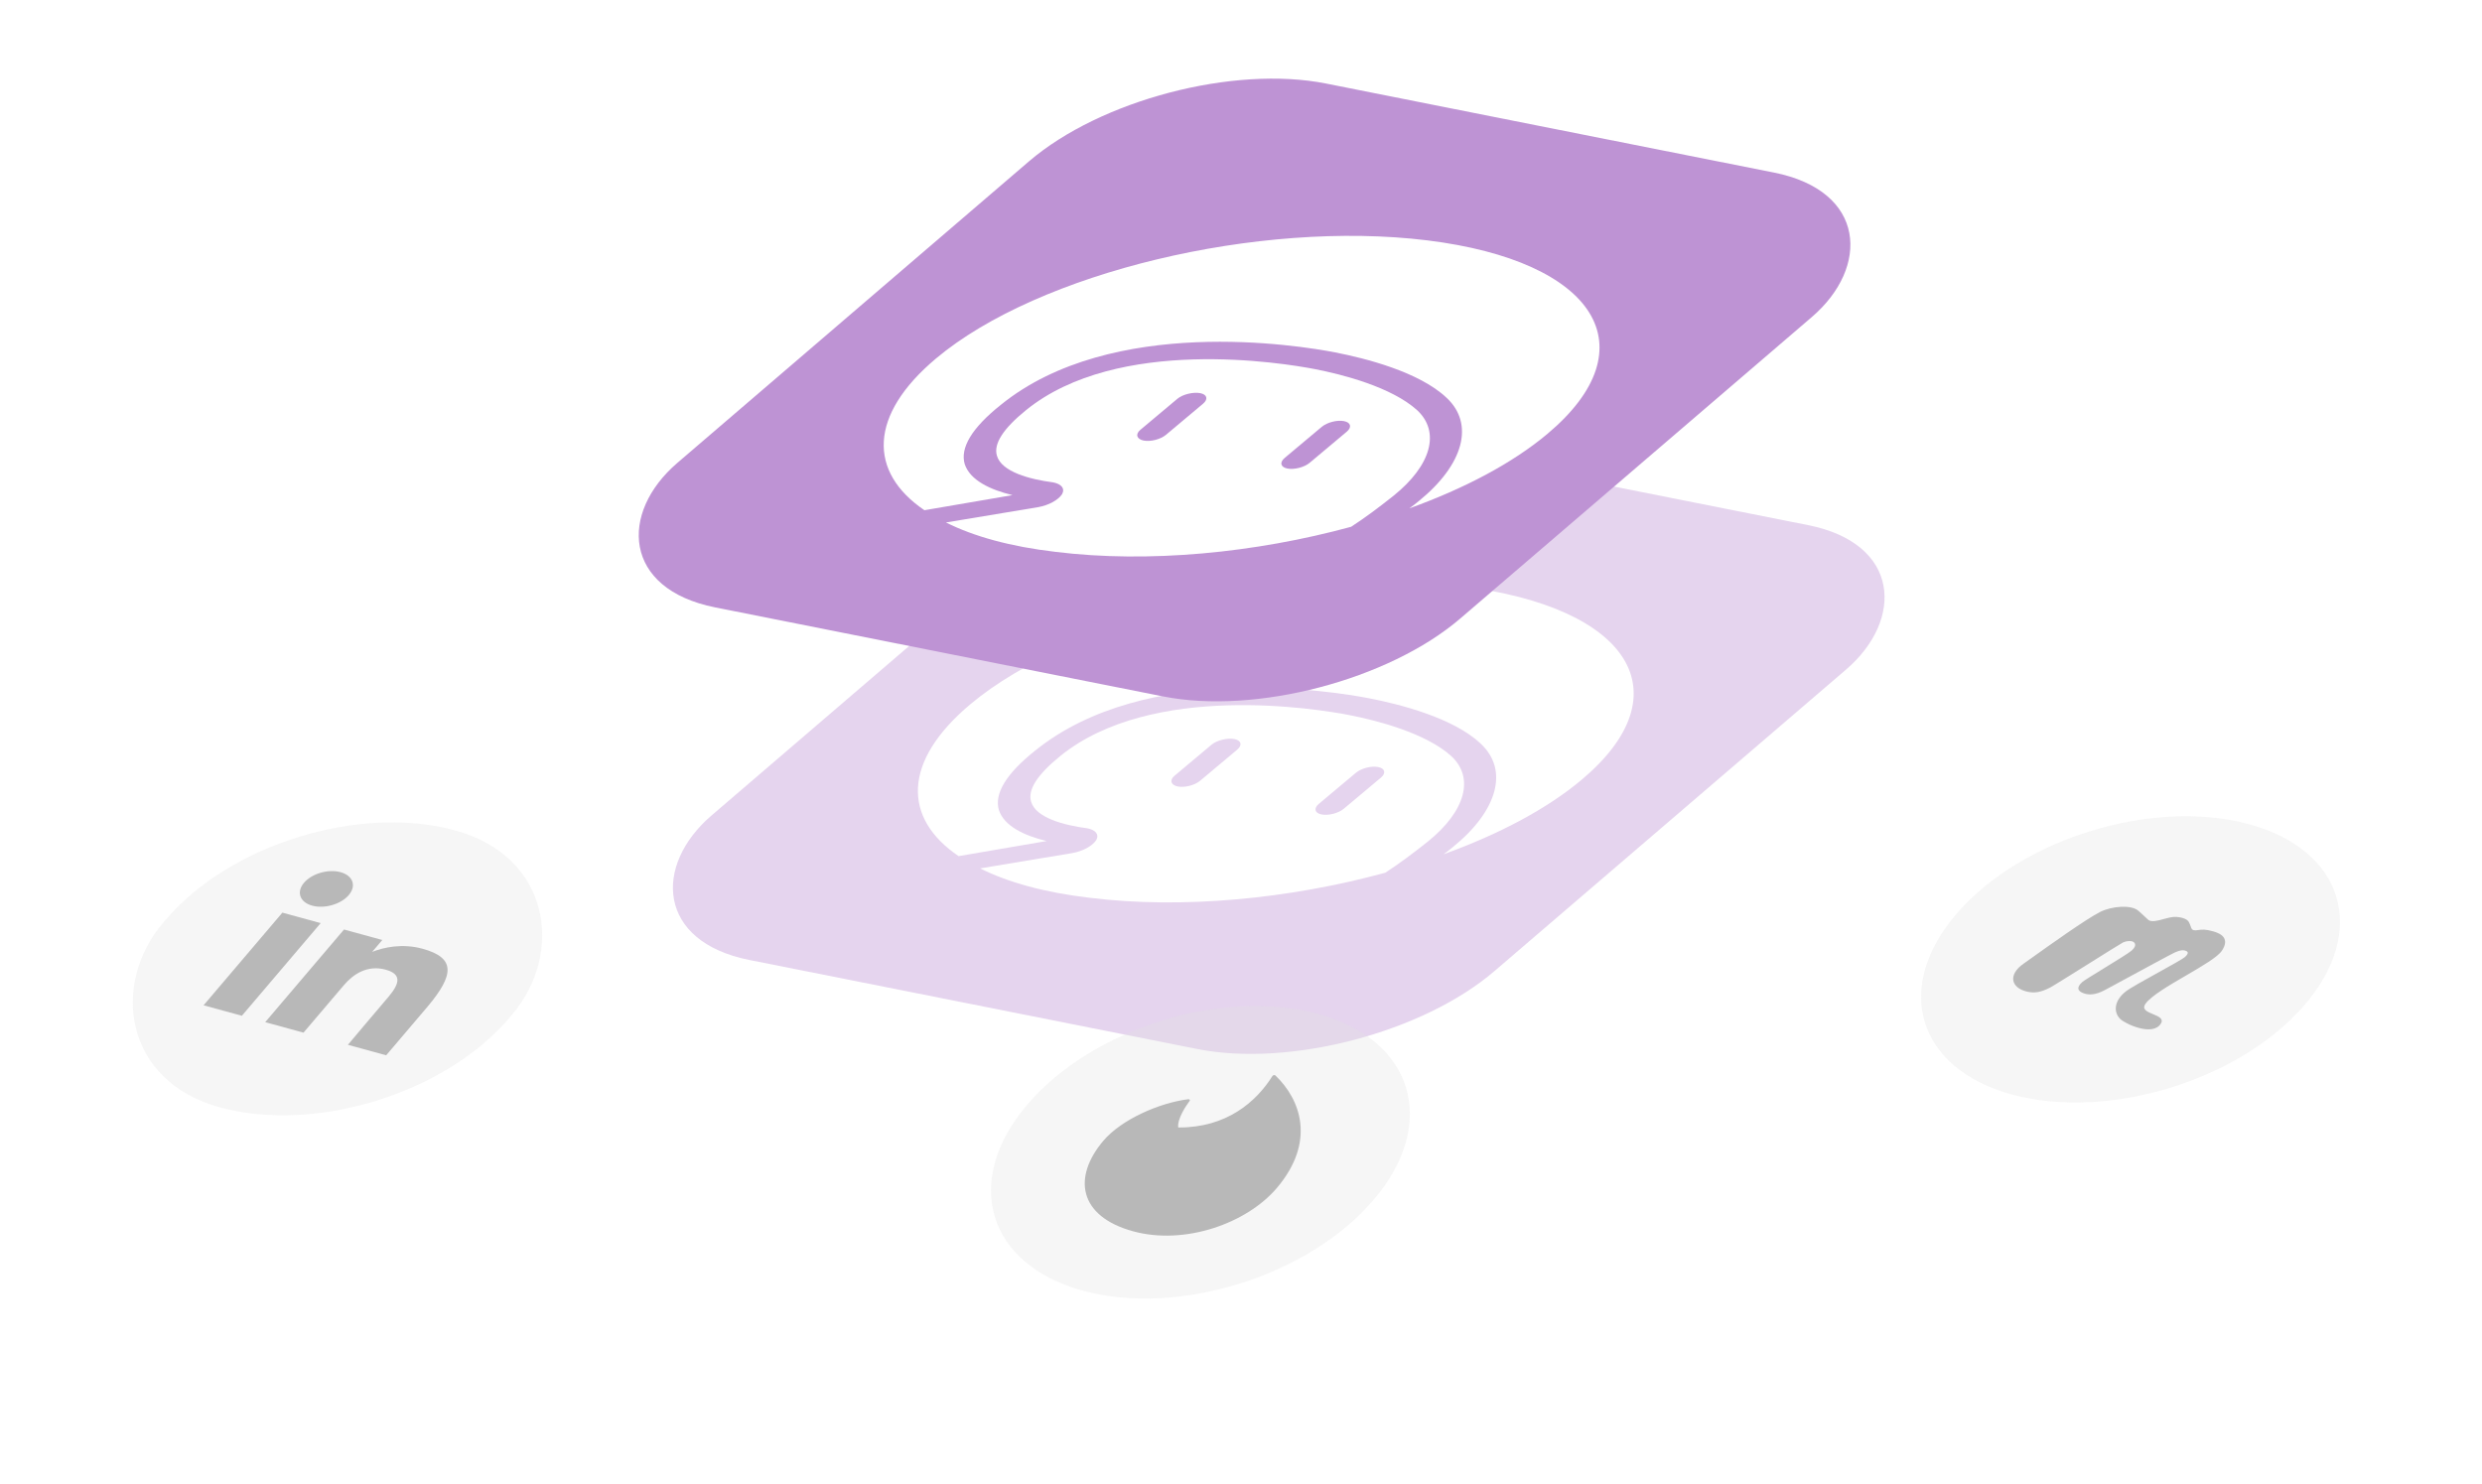
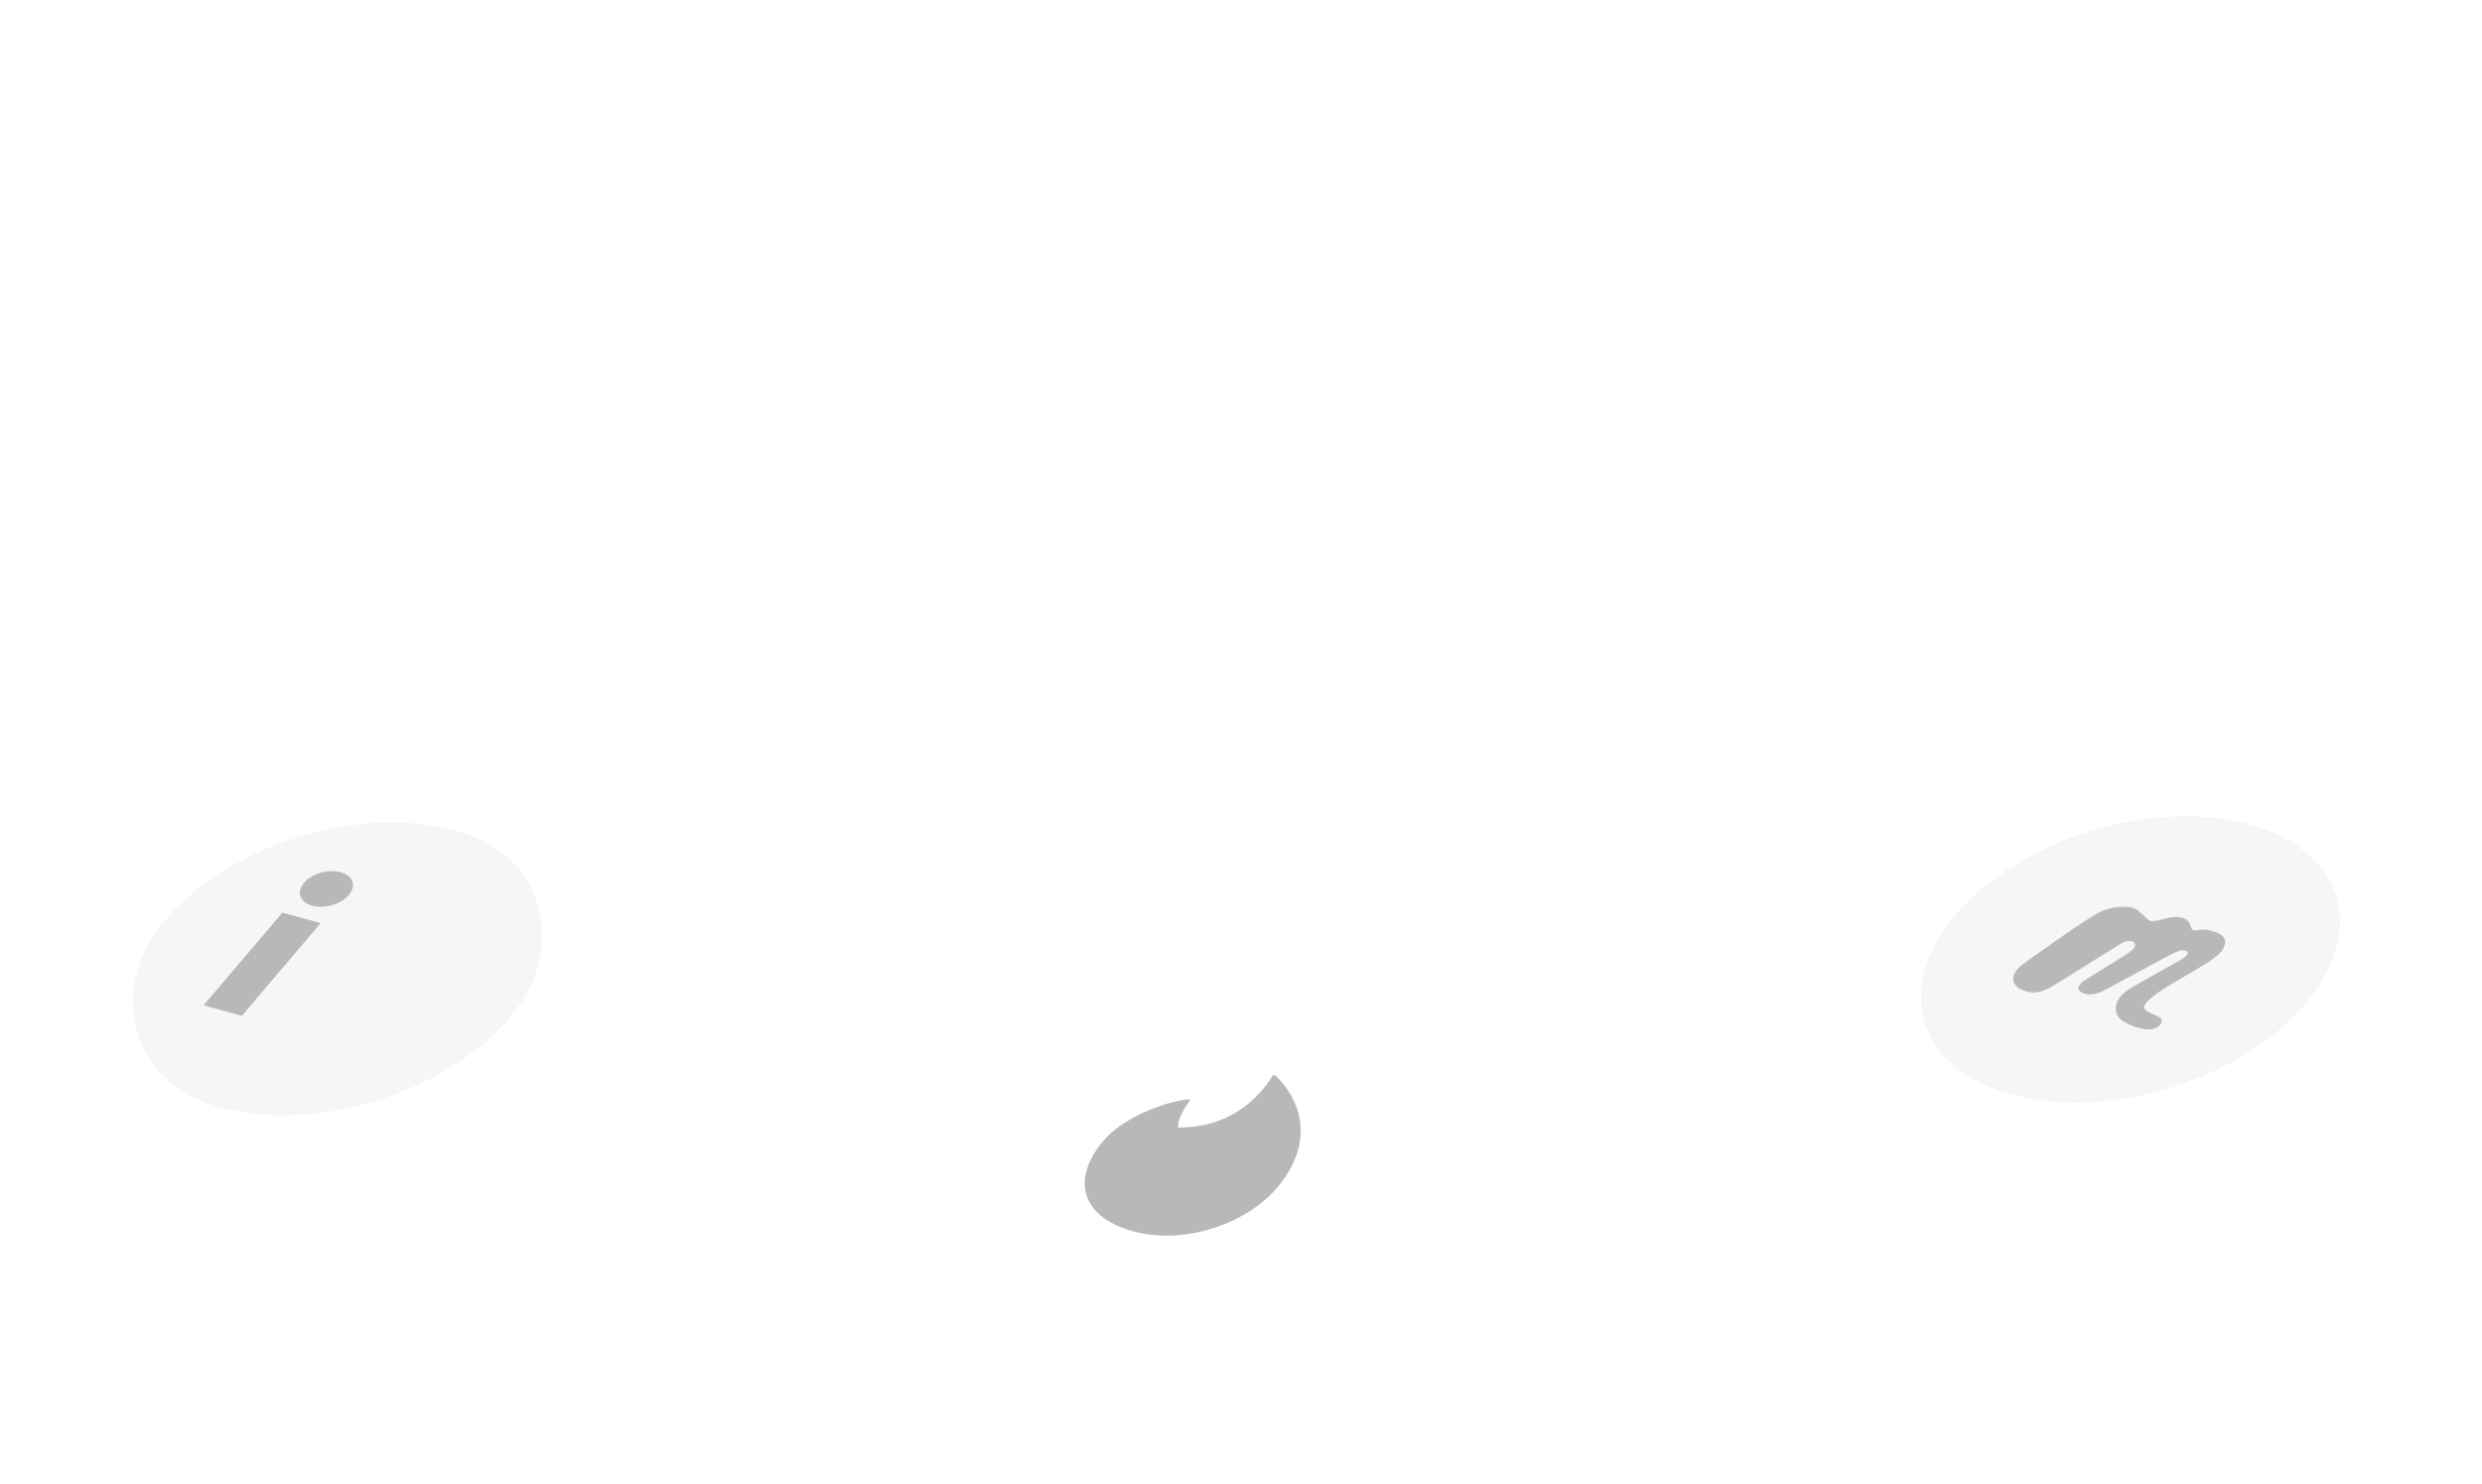
<svg xmlns="http://www.w3.org/2000/svg" width="485" height="290" viewBox="0 0 485 290" fill="none">
  <g opacity="0.4" filter="url(#filter0_f_4477_56052)">
-     <rect width="155.955" height="157.271" rx="33.386" transform="matrix(0.981 0.195 -0.759 0.651 233.063 78.728)" fill="#BE93D4" />
    <path fill-rule="evenodd" clip-rule="evenodd" d="M278.988 164.493C276.103 166.786 273.382 168.816 270.702 170.559C251.967 175.673 231.043 177.704 212.955 175.463C204.108 174.43 196.987 172.454 191.525 169.717L209.534 166.725C211.639 166.347 213.462 165.324 214.212 164.19C214.84 163.033 214.042 162.188 212.454 161.879C207.895 161.287 202.416 159.827 201.489 156.693C200.777 154.389 202.673 151.411 207.177 147.759C225.1 133.232 257.431 138.541 263.658 139.753C269.03 140.799 278.592 143.251 283.587 147.767C288.162 152.004 286.377 158.548 278.988 164.493ZM241.755 146.515C242.803 145.637 242.562 144.704 241.218 144.442C239.875 144.181 237.797 144.662 236.749 145.541L229.509 151.613C228.461 152.492 228.824 153.449 230.167 153.711C231.51 153.972 233.467 153.467 234.514 152.588L241.755 146.515ZM269.837 151.981C270.885 151.102 270.643 150.169 269.3 149.908C267.957 149.647 266.001 150.152 264.953 151.031L257.713 157.103C256.665 157.982 256.906 158.915 258.249 159.176C259.592 159.438 261.548 158.933 262.596 158.054L269.837 151.981Z" fill="white" />
    <path d="M282.067 166.962C282.72 166.498 283.332 166.027 283.904 165.548C292.722 158.404 294.837 150.448 289.342 145.342C283.969 140.26 273.43 137.618 267.569 136.478C260.488 135.099 223.937 129.166 202.272 146.705C196.502 151.292 194.264 155.188 195.191 158.322C196.239 161.479 200.197 163.332 204.524 164.371L187.316 167.322C176.344 159.871 176.366 148.751 189.608 137.645C209.615 120.866 252.623 110.533 285.556 114.58C318.61 118.651 329.132 135.564 309.03 152.423C302.266 158.096 292.884 163.062 282.067 166.962Z" fill="white" />
  </g>
  <g filter="url(#filter1_i_4477_56052)">
-     <rect width="155.955" height="157.271" rx="33.386" transform="matrix(0.981 0.195 -0.759 0.651 233.063 19)" fill="#BE93D4" />
    <path fill-rule="evenodd" clip-rule="evenodd" d="M278.988 106.068C276.103 108.361 273.382 110.391 270.702 112.133C251.967 117.248 231.043 119.279 212.955 117.038C204.108 116.005 196.987 114.029 191.525 111.292L209.534 108.3C211.639 107.922 213.462 106.899 214.212 105.765C214.84 104.607 214.042 103.763 212.454 103.454C207.895 102.862 202.416 101.402 201.489 98.268C200.777 95.963 202.673 92.985 207.177 89.334C225.1 74.807 257.431 80.116 263.658 81.328C269.03 82.373 278.592 84.825 283.587 89.341C288.162 93.579 286.377 100.123 278.988 106.068ZM241.755 88.09C242.803 87.211 242.562 86.278 241.218 86.017C239.875 85.755 237.797 86.237 236.749 87.116L229.509 93.188C228.461 94.067 228.824 95.024 230.167 95.285C231.51 95.547 233.467 95.041 234.514 94.163L241.755 88.09ZM269.837 93.556C270.885 92.677 270.643 91.744 269.3 91.483C267.957 91.221 266.001 91.727 264.953 92.606L257.713 98.678C256.665 99.557 256.906 100.49 258.249 100.751C259.592 101.013 261.548 100.507 262.596 99.629L269.837 93.556Z" fill="white" />
-     <path d="M282.067 108.536C282.72 108.073 283.332 107.601 283.904 107.122C292.722 99.978 294.837 92.022 289.342 86.917C283.969 81.835 273.43 79.193 267.569 78.052C260.488 76.674 223.937 70.74 202.272 88.28C196.502 92.866 194.264 96.762 195.191 99.896C196.239 103.053 200.197 104.907 204.524 105.946L187.316 108.897C176.344 101.445 176.366 90.325 189.608 79.219C209.615 62.44 252.623 52.107 285.556 56.154C318.61 60.225 329.132 77.138 309.03 93.997C302.266 99.67 292.884 104.637 282.067 108.536Z" fill="white" />
  </g>
  <g opacity="0.3">
    <rect width="70.217" height="71.005" rx="35.108" transform="matrix(0.964 0.264 -0.648 0.762 55.108 153.032)" fill="#E0E0E0" />
    <path d="M68.154 174.926C66.619 176.732 63.415 177.659 60.998 176.997C58.581 176.335 57.867 174.335 59.402 172.529C60.937 170.724 64.141 169.797 66.558 170.459C68.974 171.121 69.689 173.121 68.154 174.926Z" fill="#111111" />
    <path d="M55.177 178.365L62.658 180.414L47.262 198.52L39.782 196.471L55.177 178.365Z" fill="#111111" />
-     <path d="M74.701 183.713L67.221 181.664L51.825 199.769L59.305 201.819C59.305 201.819 64.152 196.119 67.183 192.555C69.001 190.416 71.743 188.518 75.391 189.517C79.515 190.647 77.109 193.439 75.246 195.603C72.811 198.431 70.411 201.34 67.983 204.195L75.463 206.244L83.588 196.689C88.713 190.57 89.113 187.213 82.565 185.419C78.676 184.354 75.066 185.104 72.726 186.036L74.701 183.713Z" fill="#111111" />
  </g>
  <g opacity="0.3" clip-path="url(#clip0_4477_56052)">
-     <path d="M257.57 198.144C238.894 193.028 213.396 200.998 200.711 215.916C188.026 230.833 192.897 247.122 211.574 252.237C230.25 257.353 255.748 249.384 268.433 234.466C281.118 219.548 276.247 203.26 257.57 198.144Z" fill="#E0E0E0" />
    <path fill-rule="evenodd" clip-rule="evenodd" d="M230.318 220.357C230.266 220.357 230.226 220.333 230.221 220.298C230.082 218.553 231.774 216.084 232.471 215.148C232.604 214.968 232.439 214.8 232.164 214.834C226.559 215.534 219.142 218.789 215.622 222.929C209.574 230.041 210.721 237.712 221.431 240.645C231.464 243.394 243.59 239.133 249.482 232.205C257.191 223.139 254.154 214.88 249.202 210.167C249.086 210.057 248.749 210.126 248.649 210.281C245.43 215.423 239.619 220.382 230.318 220.357Z" fill="#111111" />
  </g>
  <g opacity="0.3" clip-path="url(#clip1_4477_56052)">
    <path d="M439.322 161.042C420.645 156.038 395.148 163.833 382.463 178.426C369.777 193.018 374.649 208.951 393.325 213.955C412.001 218.96 437.499 211.164 450.184 196.572C462.869 181.979 457.998 166.046 439.322 161.042Z" fill="#E0E0E0" />
    <g clip-path="url(#clip2_4477_56052)">
      <path d="M420.728 198.209C421.799 198.652 422.857 199.089 422.245 200.056C420.617 202.628 415.281 200.079 414.339 199.174C412.867 197.754 413.186 195.496 415.389 193.773C416.237 193.106 419.061 191.547 421.717 190.077C424.206 188.701 426.547 187.406 426.992 187.002C427.926 186.142 427.373 185.901 426.997 185.782C426.515 185.629 425.957 185.711 424.971 186.15C424.349 186.426 418.545 189.573 414.667 191.678C412.908 192.63 411.549 193.369 411.238 193.53C409.462 194.462 408.237 194.473 407.284 194.167C405.888 193.721 405.748 192.946 406.892 191.926C407.199 191.653 409.061 190.51 411.074 189.274C413.452 187.811 416.046 186.22 416.546 185.77C417.116 185.258 417.473 184.65 417.022 184.192C416.567 183.73 415.387 183.931 414.863 184.185C414.519 184.352 411.509 186.238 408.335 188.227C404.831 190.42 401.13 192.738 400.57 193.024C398.714 193.977 397.508 194.114 396.142 193.808C392.912 193.084 392.321 190.471 395.463 188.307C395.725 188.127 396.283 187.727 397.051 187.18C400.408 184.783 407.663 179.6 410.39 178.224C412.642 177.089 416.424 176.784 417.827 177.976C418.285 178.366 418.835 178.881 419.248 179.271C419.487 179.498 419.683 179.679 419.788 179.774C420.382 180.291 421.849 179.881 422.638 179.659C422.75 179.629 422.848 179.601 422.928 179.58C423.005 179.561 423.08 179.541 423.155 179.521C423.727 179.373 424.294 179.227 424.858 179.201C425.499 179.168 426.338 179.309 426.882 179.539C427.429 179.769 427.635 180.044 427.738 180.243C427.911 180.573 428.001 180.828 428.114 181.15L428.185 181.347C428.395 181.929 429 181.842 429.44 181.779L429.554 181.765L429.576 181.762C430.329 181.663 430.934 181.584 432.523 182.037C434.175 182.507 435.693 183.485 434.181 185.793C433.362 187.039 430.324 188.809 427.166 190.65C423.823 192.597 420.348 194.623 419.243 196.18C418.47 197.276 419.604 197.745 420.728 198.209Z" fill="#111111" />
    </g>
  </g>
  <defs>
    <filter id="filter0_f_4477_56052" x="30.203" y="-4.737" width="439.282" height="299.732" filterUnits="userSpaceOnUse" color-interpolation-filters="sRGB">
      <feFlood flood-opacity="0" result="BackgroundImageFix" />
      <feBlend mode="normal" in="SourceGraphic" in2="BackgroundImageFix" result="shape" />
      <feGaussianBlur stdDeviation="41.733" result="effect1_foregroundBlur_4477_56052" />
    </filter>
    <filter id="filter1_i_4477_56052" x="106.991" y="9.819" width="279.028" height="141.983" filterUnits="userSpaceOnUse" color-interpolation-filters="sRGB">
      <feFlood flood-opacity="0" result="BackgroundImageFix" />
      <feBlend mode="normal" in="SourceGraphic" in2="BackgroundImageFix" result="shape" />
      <feColorMatrix in="SourceAlpha" type="matrix" values="0 0 0 0 0 0 0 0 0 0 0 0 0 0 0 0 0 0 127 0" result="hardAlpha" />
      <feOffset dx="-6.677" dy="-9.181" />
      <feGaussianBlur stdDeviation="8.347" />
      <feComposite in2="hardAlpha" operator="arithmetic" k2="-1" k3="1" />
      <feColorMatrix type="matrix" values="0 0 0 0 1 0 0 0 0 1 0 0 0 0 1 0 0 0 0.25 0" />
      <feBlend mode="normal" in2="shape" result="effect1_innerShadow_4477_56052" />
    </filter>
    <clipPath id="clip0_4477_56052">
      <rect width="80.248" height="81.149" fill="white" transform="matrix(0.964 0.264 -0.648 0.762 222.158 183.68)" />
    </clipPath>
    <clipPath id="clip1_4477_56052">
      <rect width="80.248" height="81.149" fill="white" transform="matrix(0.964 0.264 -0.648 0.762 406.616 146.136)" />
    </clipPath>
    <clipPath id="clip2_4477_56052">
      <rect width="33.299" height="26.573" fill="white" transform="matrix(0.968 0.259 -0.659 0.759 406.253 173.927)" />
    </clipPath>
  </defs>
</svg>